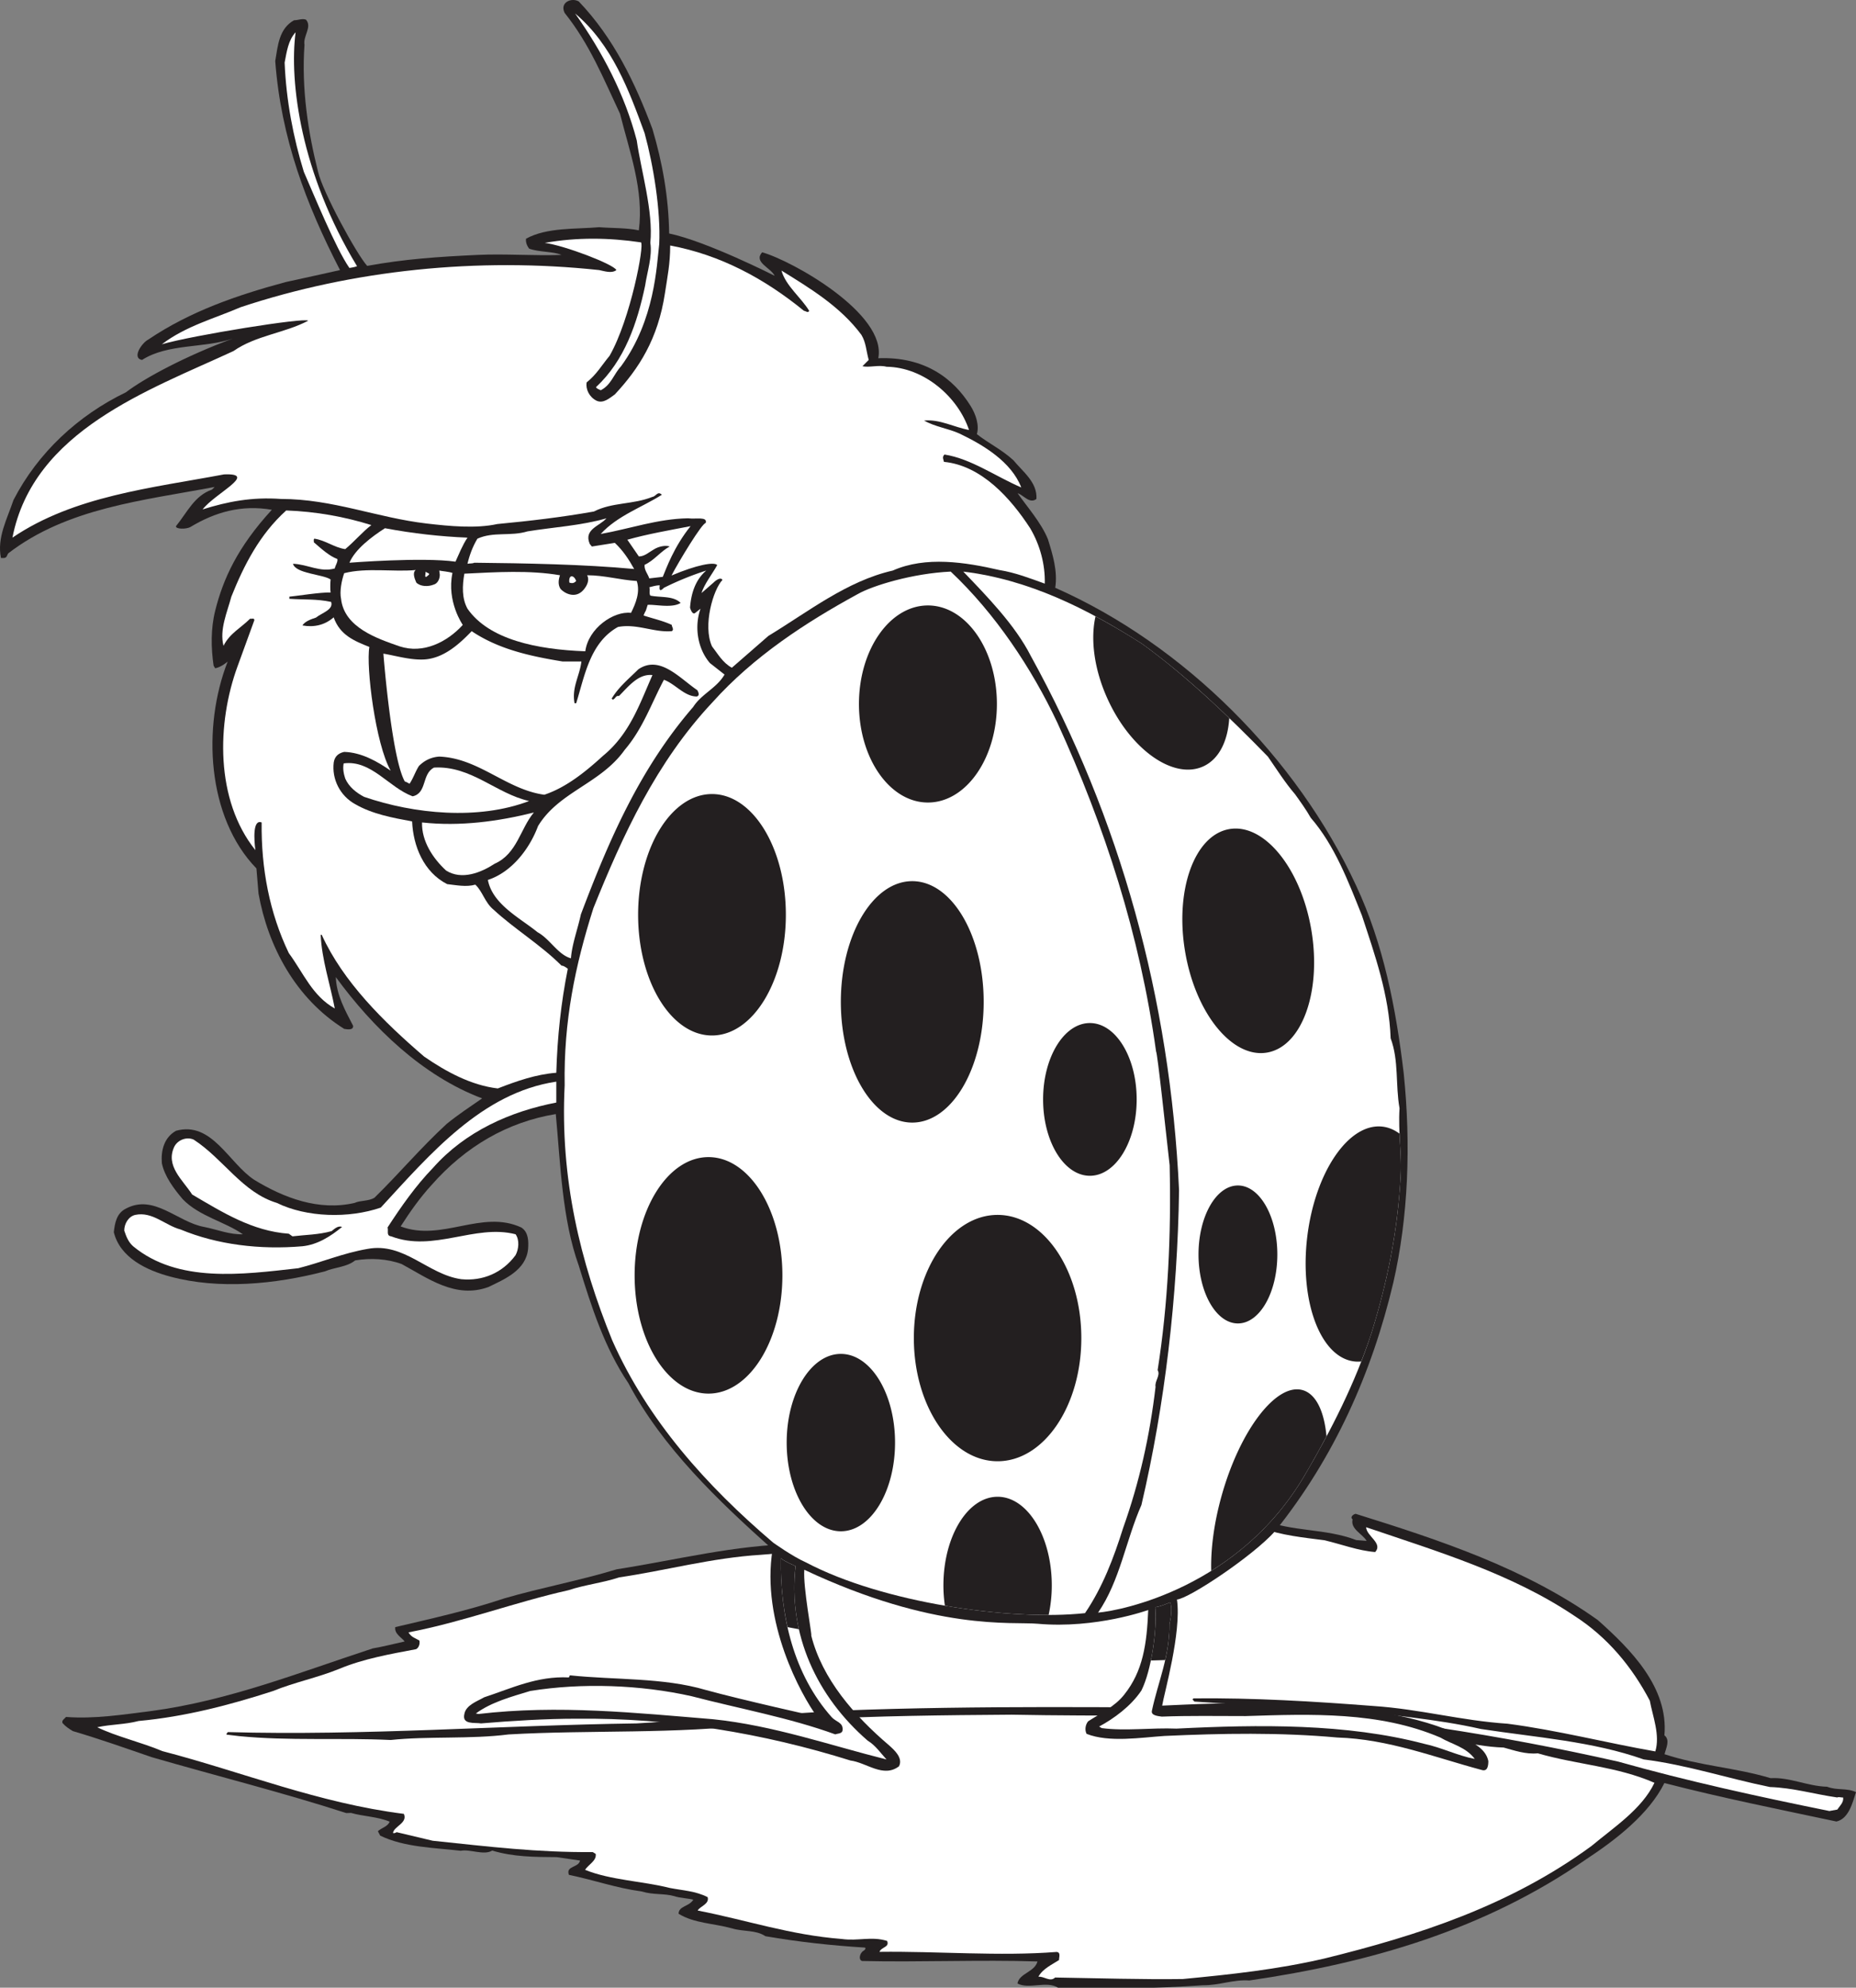
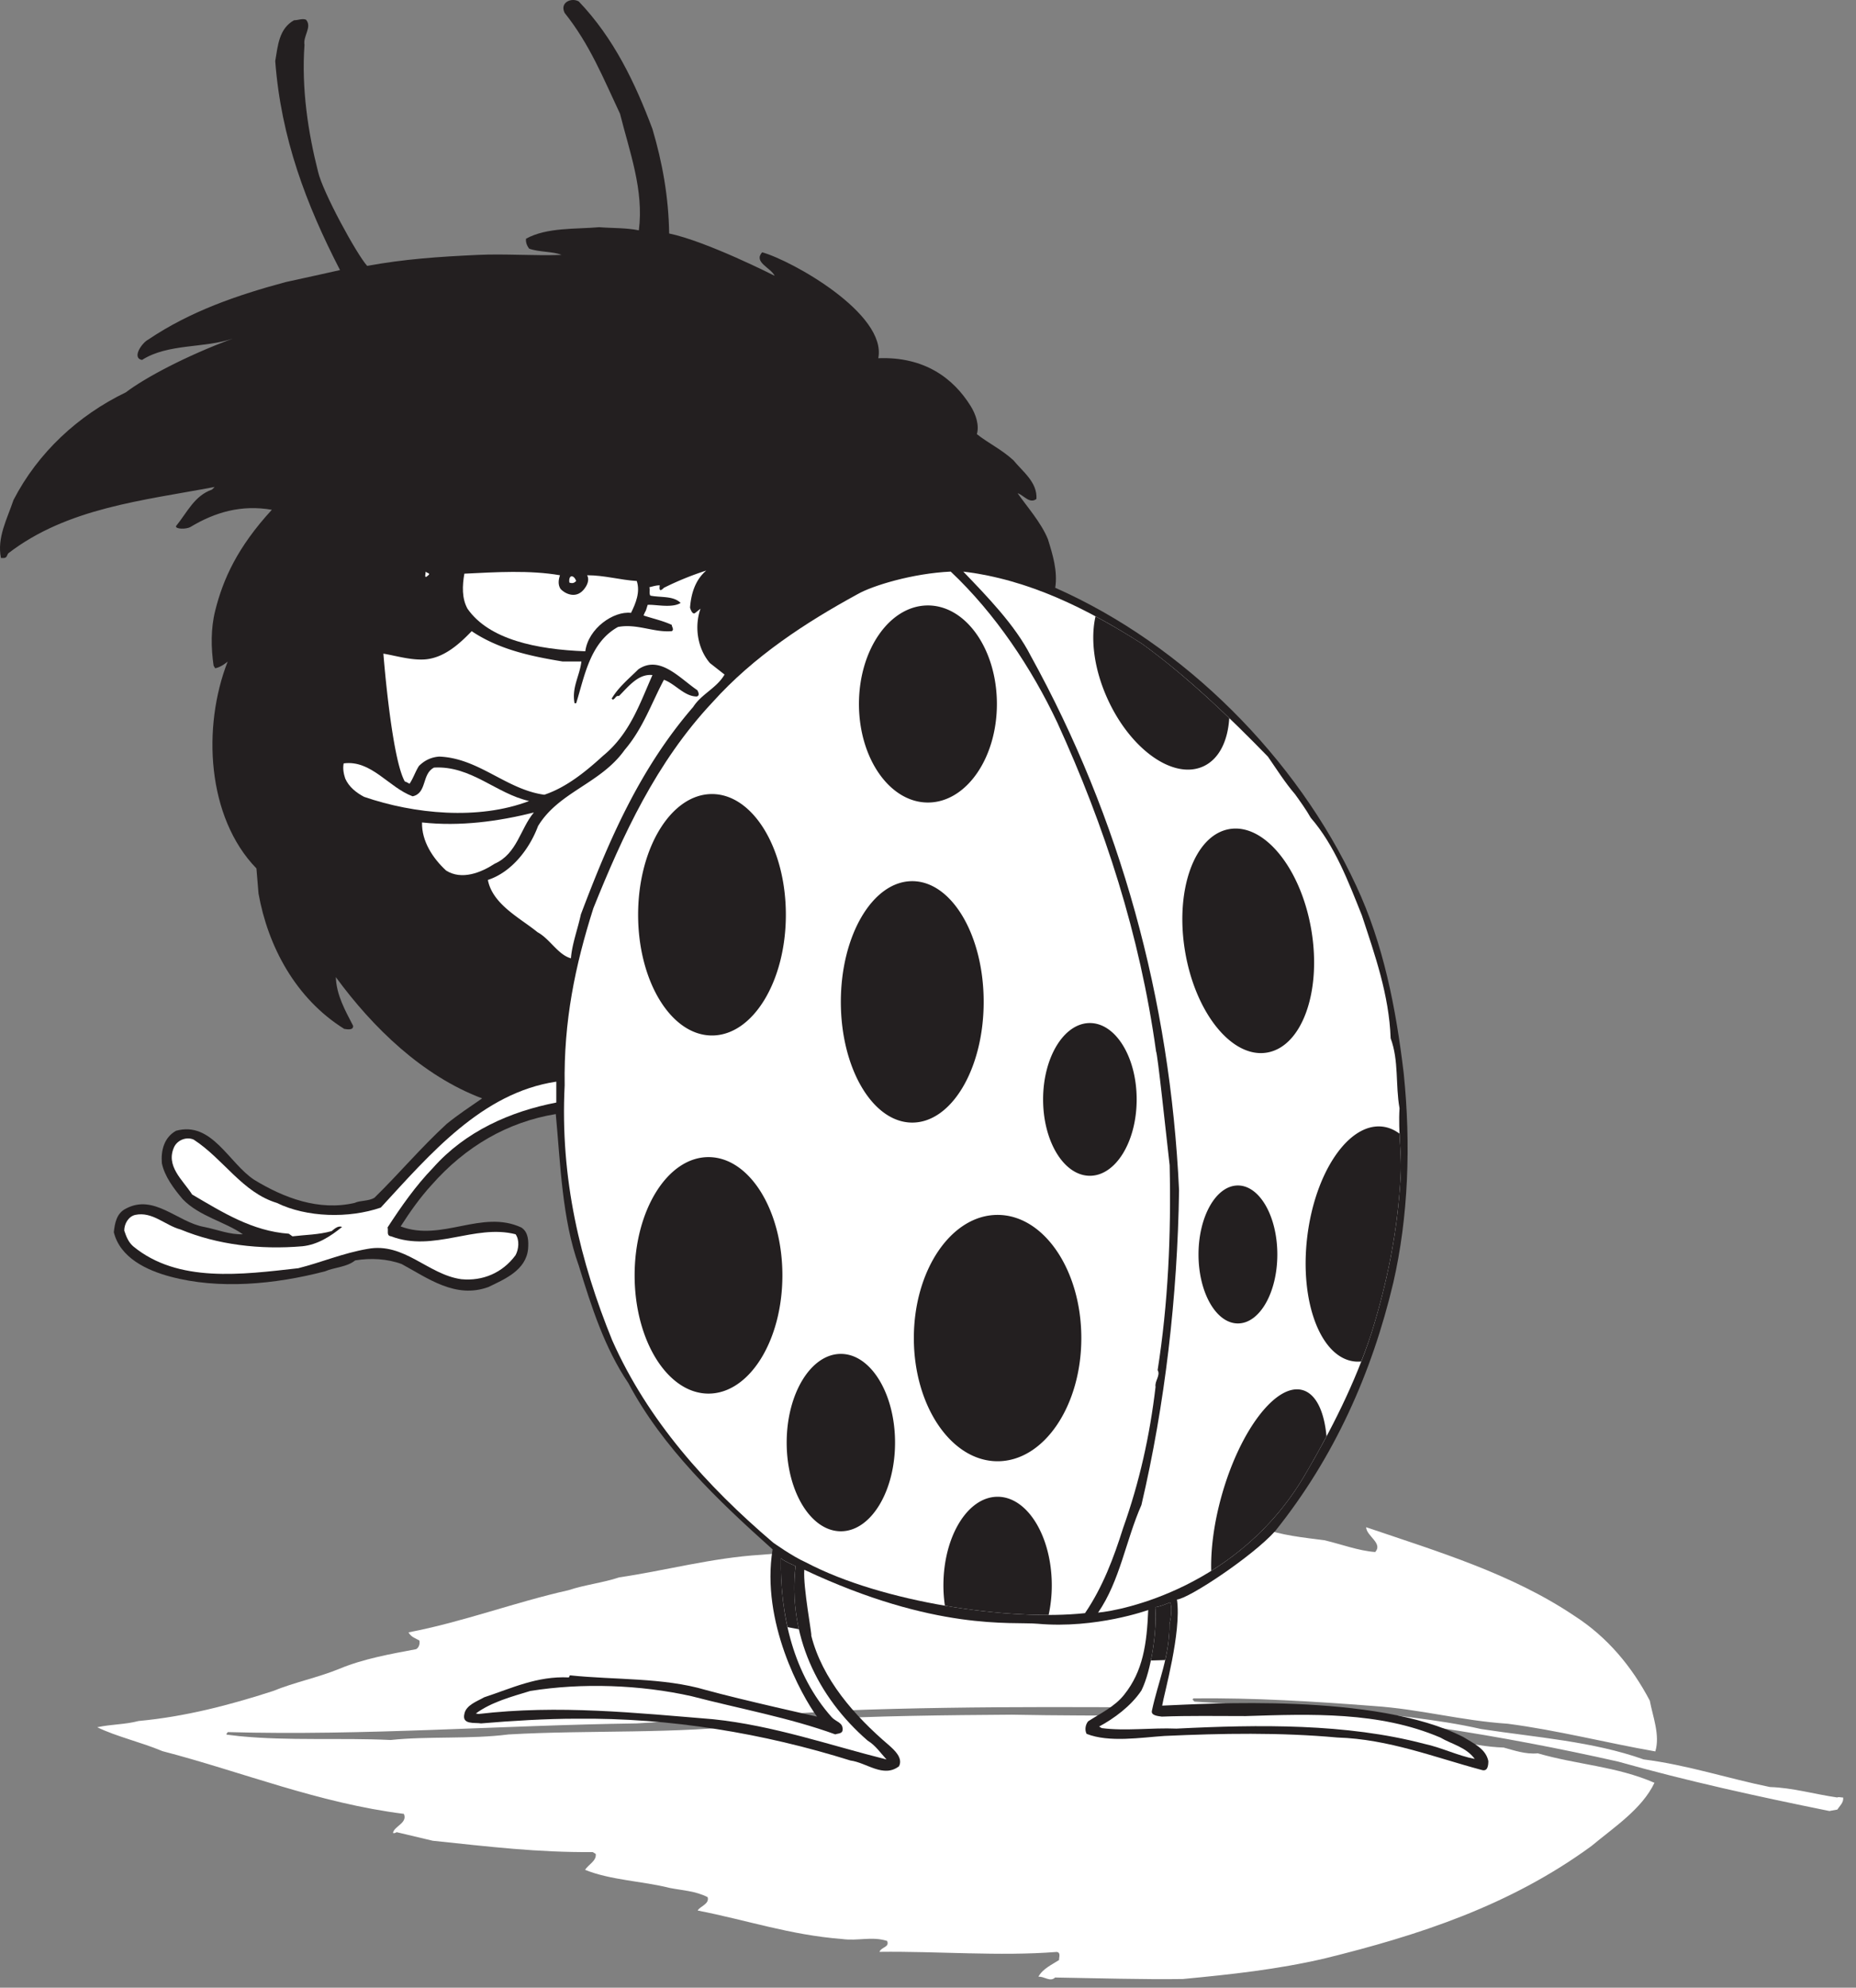
<svg xmlns="http://www.w3.org/2000/svg" width="355.258" height="380.351">
  <rect width="100%" height="100%" fill="#808080" stroke="none" />
  <defs>
    <clipPath id="a">
-       <path d="M11 286h344.21v94.07H11Zm0 0" />
-     </clipPath>
+       </clipPath>
  </defs>
  <g clip-path="url(#a)" transform="translate(.051 .28)">
    <path fill="#231f20" d="M305.797 309.734c6.289 5.602 13.547 12.883 12.738 22.051 1.137.887.313 2.43.02 3.61 6.75 2.23 13.547 2.554 20.308 4.582 3.63-.22 7.102 1.554 10.809 1.64 1.945.75 3.695.184 5.535 1.028-.66 2.054-1.398 5.109-3.746 5.628-11.149-2.367-21.817-4.496-32.93-7.363-2.972 5.988-9.37 10.91-14.972 14.59-19.5 13.535-41.555 19.852-64.48 23.191-2.993-.23-5.794.957-8.9.918-9.48.668-18.206.696-27.718.461-2.2-1.375-5.547.371-7.762-.8.356-1.98 3.278-2.157 3.836-4.22-11.101-.355-22.476.169-33.59-.089-.683-.254-.406-1.238-.078-1.613.23-.383.945-.528.676-.95-6.387-.394-12.754-1.085-19.09-2.18-1.808-1.241-4.246-.831-6.402-1.5-3.535-.976-7.246-.96-10.215-2.796.016-1.504 2.012-1.348 2.816-2.691-.98-.274-2.484-.29-3.66-.684-1.96-.55-3.996-.207-6.148-.875-5.063-.695-9.254-2.223-13.996-3.191-.668-1.758 1.91-1.356 2.117-2.743l-4.461-.648c-4.211-.024-8.324-.043-12.34-1.258-1.582.984-4.289-.328-6.023.04-4.97-.587-10.782-.638-15.422-2.903l-.438-.836c.653-.649 1.875-.856 2.25-1.832-2.332-.98-5.039-.992-7.394-1.676l-.903.031C54 342.703 41.211 339.504 28.95 335.95c-4.887-1.683-9.96-3.48-15.062-4.98-.766-.457-1.434-.91-1.985-1.555-.16-.516.36-.777.692-1.152 5.383.418 10.965-.453 16.336-1.14 14.797-1.966 28.457-7.427 42.351-11.97 2.031-.343 4.078-.886 6.121-1.332-.547-.742-1.996-1.457-1.797-2.746 7.051-1.66 14.094-3.222 20.887-5.504 7.082-2.058 14.406-3.398 21.496-5.558 11.575-1.813 22.625-4.668 34.477-4.856 4.672-.738 9.457-.37 14.105-.812-.828-.965-2.054-1.965-2.054-3.27 3.39-1.039 6.535-.195 10.015-1.129 8.508.258 17.114-.78 26.094-.187 4.777.472 10.117.183 14.813.445-.43-.937-2.094-1.465-1.68-2.937-.285-.223-.36-.532-.04-.805 9.282.617 17.993 3.398 27.77 4.055 5.836 2.355 12.211 1.644 18.055 3.902l1.992.156c-.797-1.367-3.137-2.25-2.687-4.12-.57-.446.175-.99.582-1.06 16.257 5.07 32.492 10.442 46.367 20.34" />
  </g>
  <path fill="#fff" d="M241.516 292.398c3.707 1.39 7.984 1.82 11.957 2.328 3.25.754 6.465 2.008 9.754 2.262 1.535-1.688-1.668-3.04-1.738-4.75 13.781 4.68 27.797 8.87 39.812 16.925 6.403 4.106 11.078 9.782 14.489 16.266.566 3.05 2 6.574 1.054 9.71-9.304-1.624-18.742-4.058-28.277-5.3-8.88-.586-16.832-2.805-25.613-3.387-11.668-.902-23.047-1.582-34.493-1.464l-.214.183.37.43c9.278.617 19.356 1.297 28.583 1.308 8.82 1.387 17.601 1.965 26.277 3.942 10.703 1.633 21.379 2.355 31.14 5.82 8.344 1.047 16.169 3.66 24.165 5.281 4.406.141 8.422 1.356 12.886 2 .313-.175.797.063 1.106-.015.226.922-.738 1.75-1.082 2.324l-1.527.281c-13.63-2.758-27.141-5.71-40.395-9.445-22.277-5.031-46.45-8.91-69.82-10.219-25.762-.187-52.614-.558-78.668.434l-39.407 2.465c-26.308.37-52.039 2.39-78.261 1.664-.117.191-.325.277-.239.484l2.383.285c9.559.942 19.239.285 29.031.742 7.079-.757 15.254-.125 22.547-1.062 15.618-.899 32.2-.016 47.395-1.95 3.351-.542 7.016.044 10.3-.906 12.891-.707 25.54-.832 38.587-.925 17.425.343 34.207-.063 51.593.785 8.114 1.43 15.961 1.133 23.778 2.539 6.379.496 12.32 2.762 18.824 2.965 2.062.558 4.21 1.328 6.535 1.105 7.555 2.192 15.055 2.469 22.332 5.64-2.394 5.032-7.781 8.524-12.07 12.106-15.63 11.426-33.117 17.094-51.113 21.52-9.09 2.105-17.79 3.035-27.086 3.922-7.63.11-16.336-.16-24.45-.29-.972.93-2.086-.261-3.199-.148.824-1.539 2.586-2.304 3.961-3.203-.07-.406.414-1.473-.484-1.539-10.899.86-22.754-.16-33.899-.02.375-.972 1.973-.847 1.465-2.09-3.035-.937-5.523.071-8.695-.374-9.871-.762-18.176-3.614-27.563-5.442.36-.777 2.301-1.226 1.903-2.562-2.317-1.18-4.715-1.266-7.285-1.766-5.118-1.3-11.32-1.48-16.18-3.46.68-1.052 2.238-1.731 2.039-3.052l-.574-.343c-10.637.078-19.68-1.024-30.625-2.172l-6.895-1.637c-.207.086-.422.27-.71.145.198-1.29 2.85-1.883 2.085-3.649-16.39-2.07-30.875-8.008-46.21-12.004-4.079-1.718-8.813-2.785-12.485-4.574 2.754-.59 5.254-.496 7.914-1.195 8.89-.817 17.488-3.059 25.723-5.73 4.14-1.688 8.52-2.552 12.664-4.235 4.664-1.95 9.847-2.852 14.734-3.777.52-.258.781-1.043.629-1.657-.766-.46-1.555-.62-2.086-1.562 10.484-2 20.305-5.754 30.613-8.063 3.192-1.058 6.528-1.402 9.719-2.457 8.93-1.316 17.742-3.742 27.117-4.32 3.934-.297 7.676-.711 11.594-.809 3.715-.011 7.25-.343 10.863-.363.996-1.226-.308-2.531-.926-3.582 2.97-.773 6.954-.465 10.309-1.008 9.625.043 20.102-.55 30.063.32 2.945-.472 6.066.672 8.898.391.262-.785 1.992-1.152.875-2.242l-1.195-1.395.414-.168c8.152.93 16.304 3.168 24.984 3.739" />
  <path fill="#231f20" d="M110.782.277c6.699 7 10.8 15.601 14.101 24.402 1.899 6.398 3.098 13 3.2 20 7.199 1.5 20.199 8.098 20.199 8.098-.801-1.598-4.098-2.598-2.399-4.5 5.73 1.601 23.899 11.77 22.23 20.27 8.837-.337 14.368 3.831 17.669 9.132 1 1.598 1.699 3.7 1.199 5.398 2.3 1.801 4.703 2.899 7 5 1.8 2.2 4.601 4.2 4.402 7.399-1.3 1-2.402-.7-3.601-1.098 1.8 2.598 4.5 5.598 5.8 8.801.899 2.898 1.899 6.098 1.399 9.297 24.703 10.902 46.3 32.601 57.601 57 5.2 11.101 7.602 23.3 9.102 35.902 1.398 13.598.898 27.5-2 40.098-4.102 17.3-11.3 33.402-22.602 47.504-4.3 4.797-16.488 12.898-18.8 13.097.902 6.301-2.5 18.133-2.832 20.301 8.164-.332 40.933-2.5 57.632 6 1.899 1.2 4.301 2.2 4.801 4.602 0 .797-.101 2.097-1.3 1.699-9-2.402-17.801-5.902-27.602-6.2-11-1-22.098-.8-33.098-.3-4.5.3-10.601 1.3-14.902-.402-.399-.797-.2-1.797.3-2.399 2.301-1.5 5.102-2.8 6.903-5.101 3.598-4.5 4.332-9.7 4.598-16.2 0 0-10 3.633-21.168 2.633-4.883-.437-19.5 1.5-44.664-10.332-.262 3.293 1.53 12.602 1.332 12.602 2.101 8.297 8.199 15.297 14.902 21 1 .898 2.7 2.398 1.898 4-3 2.297-6.199-.703-9.3-1.102-16.598-5.199-34.399-8.199-52.5-8-5.7 0-12.301.399-18.2.899-1.199-.2-3.699.3-3.199-1.797.301-1.703 2.399-2.403 3.801-3.203 5.2-1.7 10.098-4.098 16.2-3.797l.198-.403c8.602.903 17.899.403 26 2.801 6.899 1.899 21.301 5.102 21.301 5.102-3-4.102-10.77-18.102-8.5-32-10.402-9.301-21.101-19.504-27.601-31.801-4.598-6.8-7.098-14.703-9.5-22.5-3.2-8.902-3.5-19.402-4.399-29-9.199 1.5-17.3 6.2-23.8 13.598-2.2 2.402-4.102 5.101-5.899 7.902 7.898 3 15.5-3.3 23.098.2 1.402.898 1.402 2.698 1.3 4.097-.398 4.101-4.5 5.8-7.601 7.3-6.297 2.301-11.598-1.699-16.598-4.398-2.699-1-5.902-1.199-8.902-.699-1.598 1.297-3.899 1.297-5.797 2.098-9.602 2.5-20.3 3.5-29.602 1-4.5-1.2-9.601-3.598-10.8-8.5.199-1.7.5-3.598 2.3-4.5 5.399-2.899 9.899 2.601 15 3.5 2.5.5 4.899 1.5 7.399 1.402-3.399-2.402-8.297-3.402-11.5-6.703-1.7-2-3.5-4.399-4-6.899-.2-2.398.402-4.898 2.703-6.199 6.898-1.902 10.098 6.2 15 9.399 5.598 3.402 12.297 6 19.2 4.402 1-.5 2.698-.3 3.8-1 4.797-4.703 8.797-9.5 13.797-14.102 2.203-1.8 4.5-3.3 6.8-4.898-11.398-4.3-20.898-13.5-28-23.203.102 3.402 1.801 6.402 3.301 9.3.102.903-1.101.7-1.699.602-9.3-5.8-14.601-15.8-16.402-25.902l-.399-4.797c-9.5-9.8-10.398-27.102-5.5-39.602 0 0-1.132 1.051-2.398 1.301l-.3-.5c-.5-3.402-.552-7.094.3-10.5 1.516-6.082 4.266-12.168 10.848-19.332-5.801-1-10.848.43-15.649 3.332-.8.399-2.8.399-2.699-.199 2.2-2.703 3.5-5.8 6.898-7l.5-.5c-13.699 2.598-28.199 4-39.5 12.7-.3.398-.199.8-.8.898H.184c-.8-3.899 1.2-7.5 2.398-11.098 4.7-9.102 12.399-16.203 21.5-20.602 3.7-2.8 11.45-6.949 20.5-10.3-5.398 1.902-12.398.902-17.398 4.101-2.027-.375 0-3.3 1.2-3.902 8-5.399 17-8.5 26.3-11 3.297-.7 10.398-2.297 10.398-2.297-6.5-12.602-11.3-25.3-12.398-40 .5-2.902.7-6.203 3.598-7.8.8 0 1.601-.403 2.3-.102 1.2 1.402-.601 3.101-.3 4.8-.598 8.399.699 16.801 2.601 24.301.899 3.899 7.399 15.8 9.399 18 7.101-1.3 13.586-1.75 21.199-2.101 5.305-.243 10.703.199 16 0-1.7-.7-4.297-.5-6.2-1.2-.3-.398-.699-1.101-.597-1.898 4-2.203 9.5-1.8 14-2.203 2.5.203 5.2.101 7.598.601 1-7.699-1.801-15.101-3.598-22.3-3.203-6.801-5.8-13.301-10.602-19.301-1-2 1.301-3 2.7-2.2" />
-   <path fill="#fff" d="M58.157 32.878c1.8 4.098 6.125 14.7 8.726 18.399 0 0 1.051-.149 1.461-.336-10.812-17.813-13-35.375-11.762-44.762-1.398 1.5-1.699 3.7-2.101 5.797.3 7.3 1.676 14.402 3.676 20.902m64.527 13.5c.7.399-1.984 14.668-6 21.7-1.5 1.8-2.5 3.6-4.402 5.1-.2 1.298.5 2.798 1.902 3.5 1.297.599 2.5-.5 3.5-1.202 4.598-4.93 8.266-10.598 9.598-19.399.484-3.203 1-5.617 1-9.101 9.601 1.8 18 6.3 25.601 12.5.301 0 .801.5 1 0-1.5-2.5-4.5-4.797-5.3-7.7 5.5 3.403 11.3 6.903 15.3 12.301.899 1.5.899 3 1.399 4.801l-1.2 1.2c1.301.3 3.102-.301 4.602.1 7.2.099 13.7 5.798 15.797 12.099-2.797-.5-5.598-2.098-8.598-1.801 2.098 1.203 4.598 1.5 6.801 2.5 4.598 2.203 9.898 5.402 11.797 10.3-4.899-2.097-9.598-5.5-14.7-6.3-.5.5-.199.902-.097 1.402 7.2.7 12.797 7 16.5 12.7 1.898 3.199 2.898 7 2.797 10.601-2.797-1-5.598-2.102-8.7-2.602-6.5-1.5-14.097-2.699-20.398.102-8.8 2-16.199 7.898-23.8 12.5l-7 6.098c-1.801-1-2.7-2.7-3.801-4.098-1.801-4 .25-10.883 2-12.703-.301-.598-1.2 0-1.7.5l-2.3 2c.5-1.7 2.199-3.848 3-5.348-.582-.668-3.934-.035-8.75 2 1.402-2.699 5.851-10.05 6.55-10.05.368-1.282-1.8-.7-3.398-.9-5.8.099-11.102 2.001-16.703 3.001 3.203-3.5 7.902-5.102 11.703-7.5-.8-.8-1.102.297-1.8.398-3.7 1.5-7.7 1-11.2 2.801-6.203 1.098-12.203 1.8-18.5 2.399-4.102.902-9.203.402-13.5-.098-9.5-1.102-18-4.703-27.902-4.703-5.598-.399-10.2.5-15 2 2.402-3.098 10.75-6.973 4.101-6.7-13.8 2.602-28.699 4.102-40.5 12.102 4-20.5 26.098-28.2 42.301-35.7 4.297-3 9.7-3.401 14.297-5.8-.399-.7-22.2 2.8-28 4.5 4.601-3.5 10-4.902 15.101-7.101 21.399-7.098 45.301-9.598 68.602-7.098 1 .2 2.398.7 3.297 0-.5-1.102-9.899-4.703-13.7-5.203 6.2-1.098 12.301-1 18.403-.098" />
-   <path fill="#fff" d="M124.48 46.476c.403 2.601-.597 5.5-1 8.203-1.5 7.098-3.898 14.297-9.398 19.398.2.399.602.399.899.602 2-1 2.5-3.102 3.902-4.602 6.48-8.867 6.801-19.175 7.301-23.375.297-6.398-1.102-15.023-2.8-21.226-3-8.2-6.2-16.899-13.302-22.899 5.301 7.5 9.5 15.5 11.801 24.301.801 5.7 3.2 13.598 2.598 19.598m-53.399 54c-1.601 1.203-3.3 3.203-5 4.601-2.101-.3-3.8-1.699-5.898-2-.203.102-.102.399-.102.7 1.399 1.199 2.899 2.601 4.5 3.199.102.601-.398 1.203-.5 1.8-2.8.801-5.199-.8-8-.898.5 1.899 5.7 2 7.2 3-.082.668-.082 2.082 0 2.5-1.832-.082-6.7.7-7.899.8v.4c2.801.199 5.2 0 8 .6.5 1.5-1.8 2.099-2.902 3-.899.298-2.098.7-2.598 1.5 2.2.4 4.281-.05 5.985-1.55 1.199 3.399 3.914 4.5 6.832 5.668-.668 3.75 1.168 18.582 4.082 23.68-2.598-1.797-5.598-3.5-8.899-3.598-.902.2-1.789.688-2 2-.402 3.2 1.2 6.399 4.098 8 3.3 1.899 7.101 2.598 10.902 3.3.2 4.7 2.2 9.7 6.7 12 1.8.2 3.699.599 5.398.099 1.402 1.3 1.8 3.402 3.5 4.8 4 3.7 9 6.7 13 10.7.402 0 .8.3 1.203.601-1.3 6.5-2 13-2.203 19.899-3.899.3-7.598 1.601-11.2 3-5.097-.598-9.898-3.2-14.097-6.098-7.8-6.703-15.5-14.3-19.602-23.3h-.199c.2 4.698 1.801 9.398 2.7 14.097-4.301-2.399-6-6.797-8.801-10.598-3.7-7.699-5.301-16.199-5.2-25-1.714-.668-1.464 3.25-1.199 5.301-7.699-9.602-7.402-24.3-3.402-35.203l3.203-8.797c0-.5-.5-.203-.8-.3-1.802 1.8-3.903 2.8-5.102 5.198-.801-3.101.699-6.398 1.5-9.398 2.402-6 5.402-11.902 10.5-16.5 5.699.2 11.199 1.2 16.3 2.797m45-1.297c-1.3 1.5-4.398 2.098-3.199 4.898l.399.5 4.402-.699c1.598 1.5 2.7 3.2 3.7 5-9.602-.902-21-1.101-30.602-1.199-.399.2-.899.098-1.301.2.402-1.7 1-3.302 1.902-4.802 3.098-1.398 6.301-.398 9.598-1.398 4.902-.8 10.3-1.102 15.101-2.5m16.102 1.5c-3.234 4.031-4.652 8.117-5.32 9.7l-2.582.3c-.301-.902-1-1.602-.899-2.602 1.801-.8 3.098-2.601 4.801-3.5-.8-.3-2.203 0-3.102.602-.898.5-1.699 1.297-2.8 1.297l-2.2-3.2c3.899-1.097 8-1.8 12.102-2.597" />
-   <path fill="#fff" d="M89.48 102.878c-1 1.5-1.597 3.098-2.296 4.598-6.3-.899-20.3.203-20.3.203 1.097-2.602 4.3-5 6.8-6.602 5.297 1 10.7 1.602 15.797 1.801m-9.899 6.199c-.699.5-.199 1.7.102 2.399.797.8 2.297.8 3.297.402.8-.2 1.203-1.101 1.203-1.902l-.102-.797c.536.117 1.786.2 2.524.453-1.156 5.496 1.976 9.945 1.976 9.945-3 3.301-7.601 5.602-12.101 4.102-4.297-1.5-10.598-3.602-11.2-9.102-.3-1.398.102-3.5.602-4.898 4.301-1.102 9.399-.203 13.7-.602" />
  <path fill="#fff" d="M135.184 109.179c-2.102 1.797-2.902 4.398-3.102 7.098 0 0 .399 1.5 1 1l1-.801c-1.199 3.402-.601 7.601 1.801 10.402l2.801 2.2c-1.5 2.601-4.402 3.699-6 6.199-10.3 11.902-16.203 25.699-21.5 39.699-.602 2.8-1.703 5.703-1.902 8.402-2.5-.699-4-3.699-6.399-5-3.3-2.699-8.601-5.3-9.5-10 4.598-1.5 8-6 9.598-10.3 4-6.602 12-8.102 16.601-14.602 3.5-4.098 5.102-8.899 7.5-13.399 2.2.801 3.899 3.2 6.301 3.2.598-.2.301-.801.098-1.2-3.398-2.3-7.2-6.8-11.297-4-1.703 1.7-3.8 3.399-5.101 5.602l.199.2c.601-.2.5-.802 1.199-.7 1.8-1.8 3.703-4.3 6.402-4-2.402 5.398-4.3 11.2-9.402 15.398-3.398 3.102-7.098 6.102-11.297 7.5-7.3-1-12.5-7-20.101-7.3-1.5.101-2.801.699-3.899 1.8-.703 1.102-1.101 2.399-1.8 3.399-.477-.285-1.079-.578-.852-.348-2.598-4.402-4.149-24.55-4.149-24.55 2.399.398 5.301 1.3 8 1.101 3.598-.3 6.5-2.902 8.899-5.402 5.199 3.5 11.3 4.8 17.402 5.8h3.598c-.301 2.7-1.899 5-1.301 8h.3c1.602-5.101 2.602-11.601 8-14.601 3.602-.7 6.903 1.101 10.302.8.5-.3 0-.8 0-1.199-1.7-.8-3.602-1.199-5.399-1.8.598-1.48.18-.067.785-2.032 1.48-.117 4.59.684 6.313-.367-1.399-1.402-3.801-1-5.801-1.402-.297-.5 0-1.098-.2-1.598.669-.168 1.376-.387 2-.37-.167 1.12.169 1.12.802.468a57.501 57.501 0 0 1 8.101-3.297" />
  <path fill="#fff" d="M181.98 109.378c8.5 8 15.5 18.5 20.403 28.899 9.098 19.902 15.801 40.601 18.899 62.902.3.5 1.8 14.797 2.601 21.797.301 13.402-.3 26.5-2.3 39.203.601 1-.602 2.098-.399 3.2-1.102 9.398-3.102 18.3-6.203 27-1.797 5.698-3.899 11.3-7.297 16.3-14.234 1.531-38.734-1.969-53.402-9.7-2.668-1.183-6.301-3.8-6.301-3.8-12.797-10.902-24-23.402-30.797-38.703-6.102-15-10-30.899-9.102-48.797-.199-12.3 2-22.902 5.5-33.902 5.602-13.899 12-27.899 22.801-39.399 7.899-8.8 17.899-15.3 27.801-20.7 2.816-1.608 10.504-3.968 17.797-4.3m-100.001.699c-.198.102-.398.5-.597.2l.098-.899c.203.3 1 .3.5.7m25.203-.001c-.3.899-.402 1.801.098 2.602.668.781 2.808 2.035 4.402.2.7-.802 1.2-1.903.7-2.802 3.3 0 6.3.899 9.5 1.102.699 2.098-.2 4.297-1.102 6.098-3.301-.399-8.168 2.933-8.75 7.351-9.328-.344-18.45-2.25-22.551-8.152-1.098-2-1-4.399-.598-6.7 6.098-.3 12.5-.699 18.301.301" />
  <path fill="#fff" d="M218.582 123.179c8.7 6.297 16.801 14.098 24.102 21.598 1.598 2.3 3.297 5 5.2 7.199 1 1.402 2.097 2.902 3 4.5 4.597 5.3 7.198 12.203 9.8 18.703 2.5 7.598 5.2 15.2 5.5 23.5 1.598 4.297.898 8.898 1.7 13.398-.302 4.602.5 8.899.198 13.301-.601 10.5-2.601 20.2-5.601 29.8-3.098 9.5-7.707 18.556-12.797 27.2-12.57 21.332-34.902 25.801-39.5 26.2 4.2-6.098 5.297-13.801 8.297-20.598 4.5-19.203 6.902-39.801 7.203-60.203-1.703-36.7-11.3-71.301-28.402-102.301-3-5.899-8.399-11.399-12.899-16.098 12.5 1.5 23.7 7.098 34.2 13.801m-108.301-12c-.399.398-.7.5-1.301.297-.2-1.598.902-1.5 1.3-.297M78.98 152.378c2.802-.601 1.704-4.3 4.102-5.5 7.102-.402 11.899 5 18.2 6.399-9.7 3.699-22 2.5-31.598-.801-1.5-.797-2.902-1.899-3.602-3.5-.3-.899-.5-1.899-.3-2.899 5.3-.699 8.601 4.602 13.199 6.301m15.703 12.899c-2.602 1.699-6.3 3.199-9.3 1.3-2.5-2.3-4.7-5.601-4.602-9.199 7.3.801 14.601-.199 21.402-1.902-2.602 3.101-3.203 7.902-7.5 9.8m11.796 45.7c-8.796 1.703-17.398 5.5-23.597 12.5-3.3 3.402-6.101 7.402-8.699 11.402.2.598-.3 1.598.7 1.7 8.097 3.101 16-2.399 23.8-.399.797 1.098.598 2.898 0 4-2.5 3.398-6.3 5-10.402 4.598-6.399-.899-10.899-7.098-17.899-5.801-4.699.8-8.902 2.601-13.3 3.703-10.7 1.2-23 2.898-31.602-4.203-.899-.797-1.297-1.797-1.7-3 0-1.297.801-2.7 2.102-3 3.301-.7 5.7 2 8.7 2.8 7 2.903 15.199 3.903 23.3 3.2 2.899-.297 5.399-1.899 7.598-3.7-.797-.3-1.5.403-2 .801-2.5.7-5 .7-7.5 1l-.7-.5c-7-.5-12.699-4.101-18.5-7.5-1.8-2.8-5.199-5.5-3.398-9.199.7-1.3 2.399-1.902 3.7-1.3 5.699 3.699 9.3 10.101 15.898 12.101 5.703 2.797 13.8 3 19.902.898 9.399-10.199 19.399-22 33.598-24.101v4m45.801 88.703c-1.5 13.098 4.101 25 13.8 33.398 1.5.903 2.5 2.403 3.602 3.602-10.8-2.7-21.602-6.5-33.203-7.7-14.7-1.202-29.598-2.8-44.899-1l-.5-.1c3-2.2 6.801-3.2 10.399-4.302 9.902-1.597 21.101-1.199 30.902 1 9.2 2.403 18.7 4.102 27.5 7.301.5-.2 1.399-.101 1.399-.898.101-1.403-1.301-1.5-2.098-2.403-7.203-8.097-9.902-19.199-9.703-30.398.383.45 2.8 1.5 2.8 1.5m71.563 11.011c.063 6.313-2.187 11.126-3.363 16.688-.188.903 1.203 1 1.902 1.102 5.301-.203 10.399-.102 16-.102 12.598-.398 25.598-.898 37.301 4.102 2.2 1.297 4.898 1.797 6.598 4.097-3.2-.597-6.399-2.199-9.7-2.898-14.898-3.902-31.5-3.7-47.398-2.902-4.703-.2-9.8.5-14.3-.098l-.5-.3c2.8-1.5 6.097-3.9 8.097-6.9 1.902-3.8 3.035-11.636 2.633-15.933 1.168-.168 2.355-.75 2.855-.918.438.75.164 3.176-.125 4.063" />
  <path fill="#231f20" d="M174.614 214.812c7.55 0 13.672-10.344 13.672-23.102 0-12.754-6.121-23.097-13.672-23.097-7.547 0-13.668 10.343-13.668 23.097 0 12.758 6.12 23.102 13.668 23.102m16.336 64.804c8.851 0 16.027-10.554 16.027-23.57 0-13.02-7.176-23.57-16.027-23.57-8.852 0-16.028 10.55-16.028 23.57 0 13.016 7.176 23.57 16.028 23.57m-55.336-12.945c7.812 0 14.144-10.129 14.144-22.625s-6.332-22.629-14.144-22.629c-7.809 0-14.14 10.133-14.14 22.63 0 12.495 6.331 22.624 14.14 22.624m.668-68.527c7.812 0 14.14-10.344 14.14-23.098 0-12.758-6.328-23.101-14.14-23.101-7.809 0-14.14 10.343-14.14 23.101 0 12.754 6.331 23.098 14.14 23.098m41.332-44.578c7.293 0 13.203-8.442 13.203-18.856 0-10.414-5.91-18.855-13.203-18.855-7.29 0-13.2 8.441-13.2 18.855s5.91 18.856 13.2 18.856m64.89 47.851c6.68-1.117 10.485-11.597 8.508-23.41-1.98-11.812-8.996-20.48-15.672-19.363-6.675 1.12-10.484 11.601-8.504 23.414 1.977 11.812 8.996 20.48 15.668 19.36m-33.89 23.573c4.949 0 8.957-6.543 8.957-14.613s-4.008-14.613-8.957-14.613c-4.946 0-8.953 6.543-8.953 14.613s4.007 14.613 8.953 14.613m59.468.387c.192-2.82-.066-5.601-.195-8.445-.988-.735-2.07-1.203-3.234-1.344-6.461-.785-12.918 8.637-14.426 21.043-1.504 12.406 2.516 23.098 8.977 23.883.449.055.898.055 1.343.012a97.003 97.003 0 0 0 1.934-5.348c3-9.602 5-19.3 5.601-29.8M249.325 266c-5.008-1.415-11.938 7.597-15.47 20.128-1.48 5.25-2.128 10.281-2.015 14.461 6.344-3.953 12.86-9.754 17.844-18.21a205.304 205.304 0 0 0 4.223-7.532c-.438-4.777-2.004-8.121-4.582-8.848m-37.321-132.246c4.426 9.715 12.621 15.488 18.309 12.899 3.02-1.375 4.707-4.84 4.98-9.235-5.261-5.058-10.843-9.992-16.71-14.238a136.512 136.512 0 0 0-8.887-5.238c-.996 4.336-.29 10.113 2.308 15.812M160.95 293.015c5.726 0 10.37-7.598 10.37-16.969 0-9.375-4.644-16.973-10.37-16.973-5.727 0-10.371 7.598-10.371 16.973 0 9.371 4.644 16.969 10.37 16.969m30.001-6.605c-5.727 0-10.371 7.597-10.371 16.968 0 1.336.105 2.63.28 3.875 6.938 1.192 13.86 1.793 19.86 1.774.383-1.77.602-3.664.602-5.649 0-9.37-4.645-16.969-10.371-16.969m46-33.164c4.164 0 7.543-5.91 7.543-13.199s-3.38-13.2-7.543-13.2c-4.168 0-7.543 5.911-7.543 13.2 0 7.29 3.375 13.2 7.543 13.2m-84.668 46.433s-2.414-1.05-2.801-1.5c-.078 4.469.312 8.922 1.262 13.176.703.133 1.421.265 2.175.402a36.242 36.242 0 0 1-.636-12.078m71.562 11.011c.29-.886.563-3.312.125-4.062-.5.168-1.687.75-2.855.918.25 2.649-.09 6.633-.828 10.195.921-.023 1.836-.05 2.742-.085.496-2.18.844-4.454.816-6.965" />
</svg>